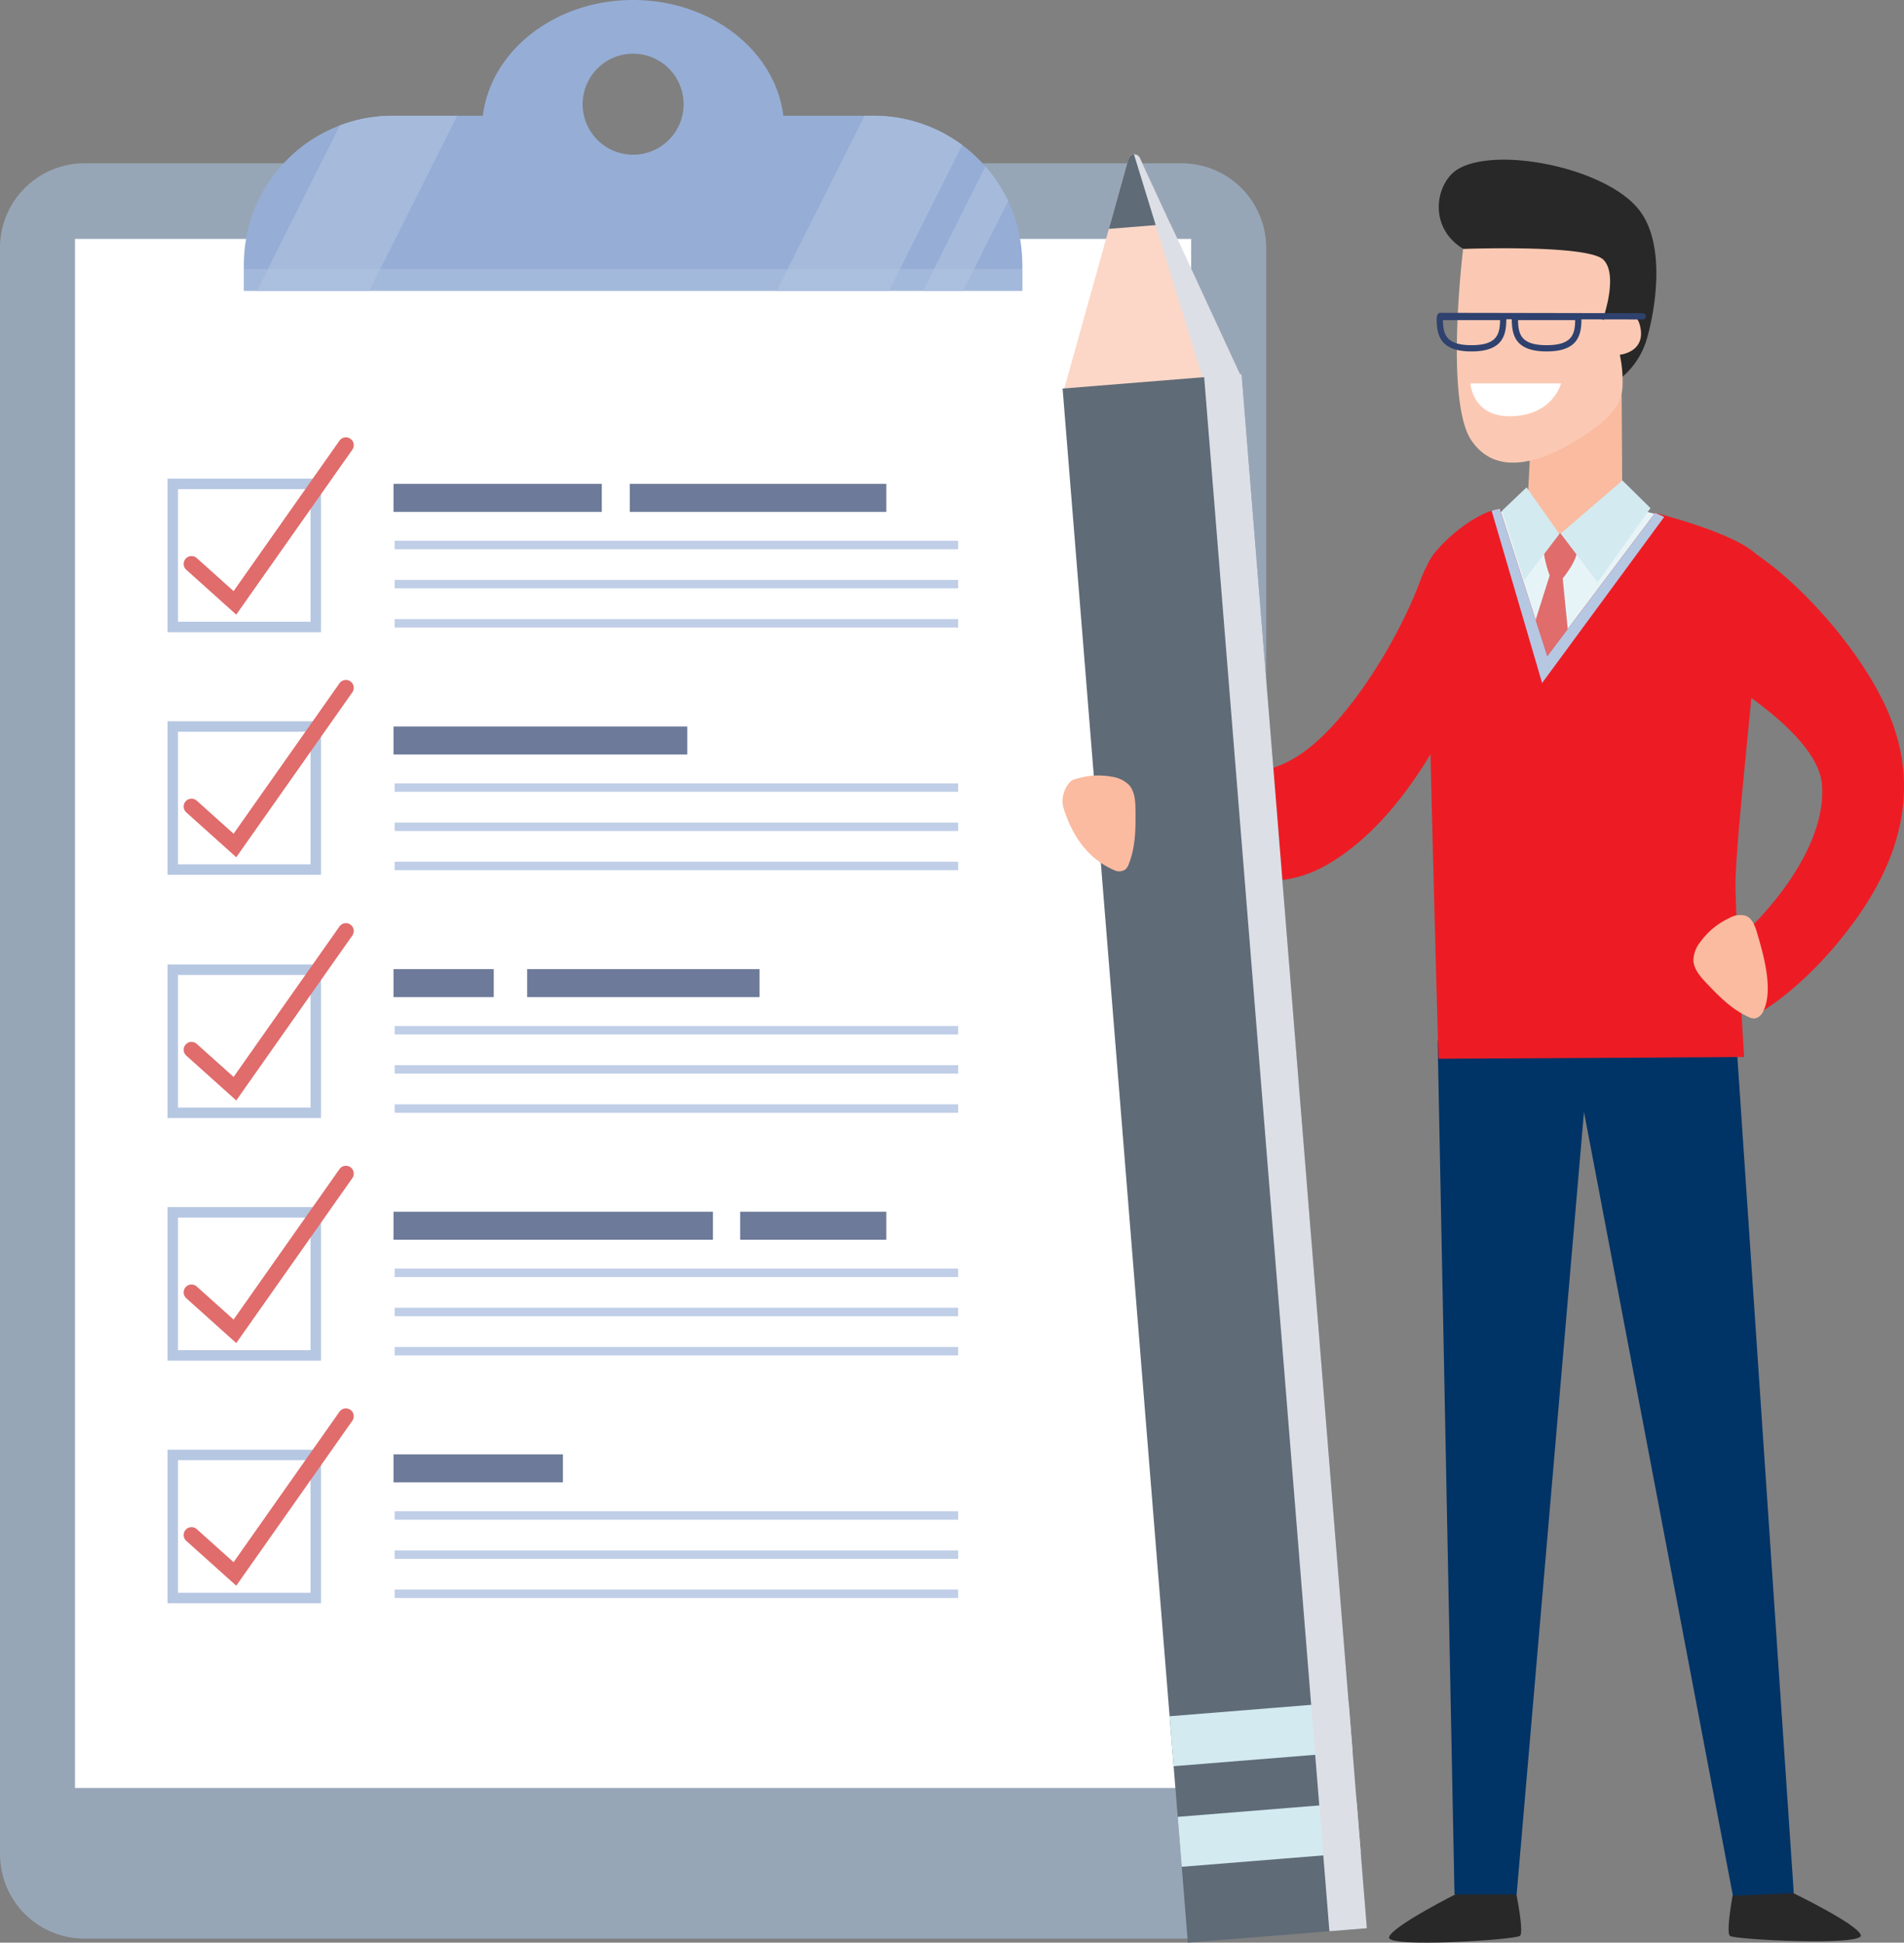
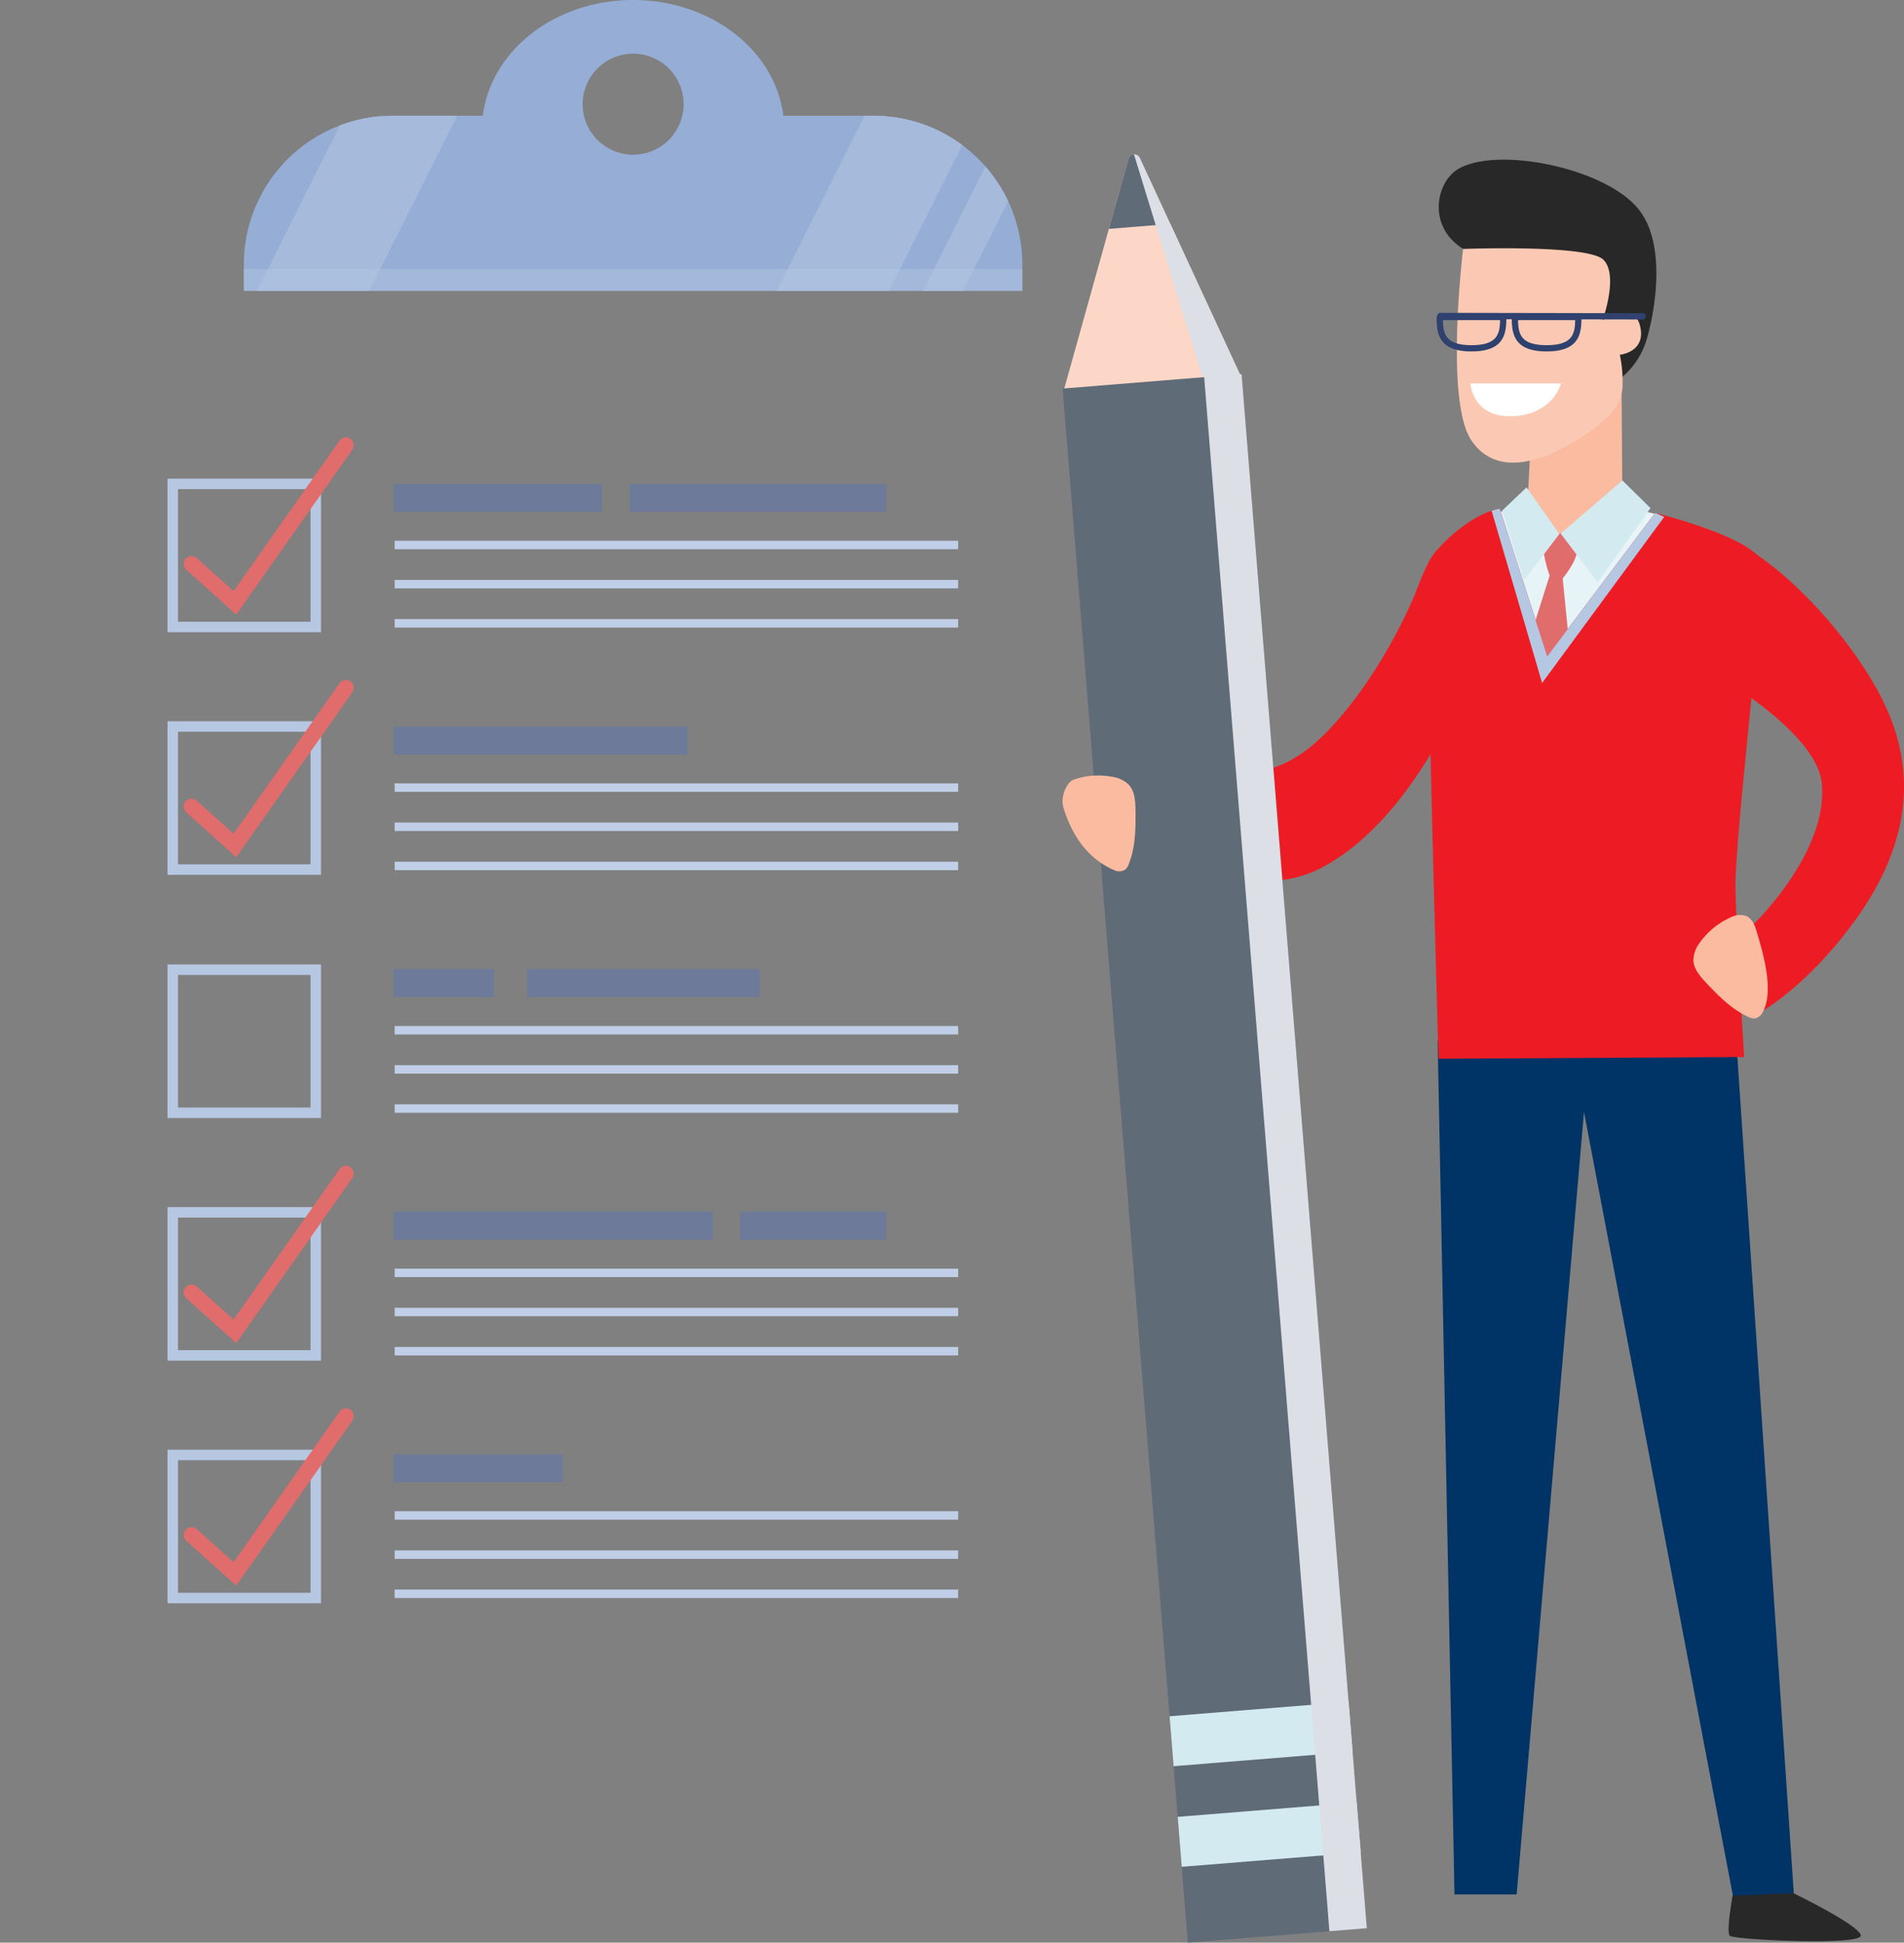
<svg xmlns="http://www.w3.org/2000/svg" id="Group_32201" data-name="Group 32201" width="363.441" height="370.645" viewBox="0 0 363.441 370.645">
  <rect x="0" y="0" width="363.441" height="370.645" fill="#808080" stroke="none" />
  <defs>
    <clipPath id="clip-path">
      <rect id="Rectangle_21607" data-name="Rectangle 21607" width="363.441" height="370.645" fill="none" />
    </clipPath>
    <clipPath id="clip-path-3">
      <rect id="Rectangle_21573" data-name="Rectangle 21573" width="148.595" height="4.149" transform="translate(46.547 51.339)" fill="none" />
    </clipPath>
    <clipPath id="clip-path-4">
      <rect id="Rectangle_21605" data-name="Rectangle 21605" width="44.445" height="339.001" transform="translate(216.461 29.465)" fill="none" />
    </clipPath>
  </defs>
  <g id="Group_32200" data-name="Group 32200" clip-path="url(#clip-path)">
    <g id="Group_32199" data-name="Group 32199">
      <g id="Group_32198" data-name="Group 32198" clip-path="url(#clip-path)">
-         <path id="Path_84653" data-name="Path 84653" d="M225.554,369.877H16.135A16.135,16.135,0,0,1,0,353.742V47.292A16.135,16.135,0,0,1,16.135,31.157H225.554a16.135,16.135,0,0,1,16.135,16.135v306.45a16.135,16.135,0,0,1-16.135,16.135" fill="#97a6b7" />
-         <rect id="Rectangle_21571" data-name="Rectangle 21571" width="213.054" height="295.546" transform="translate(14.317 45.585)" fill="#fff" />
        <path id="Path_84654" data-name="Path 84654" d="M166.749,22.088H149.522C148,9.675,135.742,0,120.844,0S93.689,9.675,92.166,22.088H74.939A28.393,28.393,0,0,0,46.546,50.481v5.008h148.6V50.481a28.393,28.393,0,0,0-28.393-28.393m-45.9,7.43a9.638,9.638,0,1,1,9.639-9.639,9.639,9.639,0,0,1-9.639,9.639" fill="#96aed6" />
        <path id="Path_84655" data-name="Path 84655" d="M70.483,55.488l16.776-33.4H74.939A28.307,28.307,0,0,0,64.9,23.918L49.047,55.488Z" fill="#a6bbdc" />
        <path id="Path_84656" data-name="Path 84656" d="M169.7,55.488l13.967-27.809a28.261,28.261,0,0,0-16.918-5.591h-1.709l-16.776,33.4Z" fill="#a6bbdc" />
        <path id="Path_84657" data-name="Path 84657" d="M192.431,38.368a28.431,28.431,0,0,0-4.329-6.591l-11.91,23.712h7.64Z" fill="#a6bbdc" />
        <g id="Group_32194" data-name="Group 32194" opacity="0.5" style="mix-blend-mode: multiply;isolation: isolate">
          <g id="Group_32193" data-name="Group 32193">
            <g id="Group_32192" data-name="Group 32192" clip-path="url(#clip-path-3)">
              <rect id="Rectangle_21572" data-name="Rectangle 21572" width="148.595" height="4.15" transform="translate(46.547 51.338)" fill="#b0c3e0" />
            </g>
          </g>
        </g>
        <rect id="Rectangle_21574" data-name="Rectangle 21574" width="107.565" height="1.613" transform="translate(75.333 149.464)" fill="#c0cfe7" />
        <rect id="Rectangle_21575" data-name="Rectangle 21575" width="107.565" height="1.614" transform="translate(75.333 156.935)" fill="#c0cfe7" />
        <rect id="Rectangle_21576" data-name="Rectangle 21576" width="107.565" height="1.613" transform="translate(75.333 164.408)" fill="#c0cfe7" />
        <rect id="Rectangle_21577" data-name="Rectangle 21577" width="56.082" height="5.341" transform="translate(75.111 138.611)" fill="#6d7a99" />
        <rect id="Rectangle_21578" data-name="Rectangle 21578" width="27.299" height="27.299" transform="translate(32.975 138.611)" fill="none" stroke="#b6c7e2" stroke-width="2" />
        <path id="Path_84658" data-name="Path 84658" d="M36.558,153.883l8.284,7.43,21.185-30.087" fill="none" stroke="#e06c6c" stroke-linecap="round" stroke-width="3" />
        <rect id="Rectangle_21579" data-name="Rectangle 21579" width="107.565" height="1.613" transform="translate(75.333 242.044)" fill="#c0cfe7" />
        <rect id="Rectangle_21580" data-name="Rectangle 21580" width="107.565" height="1.614" transform="translate(75.333 249.515)" fill="#c0cfe7" />
        <rect id="Rectangle_21581" data-name="Rectangle 21581" width="107.565" height="1.614" transform="translate(75.333 256.988)" fill="#c0cfe7" />
        <rect id="Rectangle_21582" data-name="Rectangle 21582" width="60.979" height="5.341" transform="translate(75.11 231.191)" fill="#6d7a99" />
        <rect id="Rectangle_21583" data-name="Rectangle 21583" width="27.893" height="5.341" transform="translate(141.282 231.191)" fill="#6d7a99" />
        <rect id="Rectangle_21584" data-name="Rectangle 21584" width="27.299" height="27.299" transform="translate(32.975 231.303)" fill="none" stroke="#b6c7e2" stroke-width="2" />
        <path id="Path_84659" data-name="Path 84659" d="M36.558,246.575l8.284,7.43,21.185-30.086" fill="none" stroke="#e06c6c" stroke-linecap="round" stroke-width="3" />
        <rect id="Rectangle_21585" data-name="Rectangle 21585" width="107.565" height="1.613" transform="translate(75.333 288.334)" fill="#c0cfe7" />
        <rect id="Rectangle_21586" data-name="Rectangle 21586" width="107.565" height="1.614" transform="translate(75.333 295.806)" fill="#c0cfe7" />
        <rect id="Rectangle_21587" data-name="Rectangle 21587" width="107.565" height="1.613" transform="translate(75.333 303.279)" fill="#c0cfe7" />
        <rect id="Rectangle_21588" data-name="Rectangle 21588" width="32.344" height="5.341" transform="translate(75.11 277.481)" fill="#6d7a99" />
        <rect id="Rectangle_21589" data-name="Rectangle 21589" width="27.299" height="27.299" transform="translate(32.975 277.593)" fill="none" stroke="#b6c7e2" stroke-width="2" />
        <path id="Path_84660" data-name="Path 84660" d="M36.558,292.866l8.284,7.43,21.185-30.087" fill="none" stroke="#e06c6c" stroke-linecap="round" stroke-width="3" />
        <rect id="Rectangle_21590" data-name="Rectangle 21590" width="27.299" height="27.299" transform="translate(32.975 92.321)" fill="none" stroke="#b6c7e2" stroke-width="2" />
        <rect id="Rectangle_21591" data-name="Rectangle 21591" width="107.565" height="1.613" transform="translate(75.333 103.173)" fill="#c0cfe7" />
        <rect id="Rectangle_21592" data-name="Rectangle 21592" width="107.565" height="1.613" transform="translate(75.333 110.646)" fill="#c0cfe7" />
        <rect id="Rectangle_21593" data-name="Rectangle 21593" width="107.565" height="1.614" transform="translate(75.333 118.117)" fill="#c0cfe7" />
        <rect id="Rectangle_21594" data-name="Rectangle 21594" width="39.762" height="5.341" transform="translate(75.11 92.32)" fill="#6d7a99" />
        <rect id="Rectangle_21595" data-name="Rectangle 21595" width="48.961" height="5.341" transform="translate(120.214 92.321)" fill="#6d7a99" />
        <path id="Path_84661" data-name="Path 84661" d="M36.558,107.593l8.284,7.43L66.027,84.937" fill="none" stroke="#e06c6c" stroke-linecap="round" stroke-width="3" />
        <rect id="Rectangle_21596" data-name="Rectangle 21596" width="107.565" height="1.613" transform="translate(75.333 195.754)" fill="#c0cfe7" />
        <rect id="Rectangle_21597" data-name="Rectangle 21597" width="107.565" height="1.613" transform="translate(75.333 203.226)" fill="#c0cfe7" />
        <rect id="Rectangle_21598" data-name="Rectangle 21598" width="107.565" height="1.613" transform="translate(75.333 210.699)" fill="#c0cfe7" />
        <rect id="Rectangle_21599" data-name="Rectangle 21599" width="19.139" height="5.341" transform="translate(75.111 184.901)" fill="#6d7a99" />
        <rect id="Rectangle_21600" data-name="Rectangle 21600" width="44.361" height="5.341" transform="translate(100.629 184.901)" fill="#6d7a99" />
        <rect id="Rectangle_21601" data-name="Rectangle 21601" width="27.299" height="27.299" transform="translate(32.975 185.013)" fill="none" stroke="#b6c7e2" stroke-width="2" />
-         <path id="Path_84662" data-name="Path 84662" d="M36.558,200.285l8.284,7.43,21.185-30.087" fill="none" stroke="#e06c6c" stroke-linecap="round" stroke-width="3" />
-         <path id="Path_84663" data-name="Path 84663" d="M278.5,361.075s-12.854,6.427-13.349,8.529,23.979.494,24.967-.248-1.236-10.753-1.236-10.753Z" fill="#282828" />
        <path id="Path_84664" data-name="Path 84664" d="M341.719,360.9s12.953,6.226,13.48,8.32-23.968.867-24.968.141,1.068-10.771,1.068-10.771Z" fill="#282828" />
        <path id="Path_84665" data-name="Path 84665" d="M274.3,104.974s-1.669,1.7-3.337,6.18c-2.738,7.352-9.013,19.2-16.81,27.563-8.613,9.237-15.821,10.135-26.2,6.922a124.22,124.22,0,0,0-15.08-3.955l2.967,15.079s19.364,18.21,37,8.487c18.741-10.334,28.51-38.563,28.51-38.563Z" fill="#ed1c24" />
        <path id="Path_84666" data-name="Path 84666" d="M274.422,198.54l3.214,162.906H289.5l12.855-149.31,28.428,149.557L342.4,361.2,331.278,196.4Z" fill="#036" />
        <path id="Path_84667" data-name="Path 84667" d="M310.389,96.817s15.78,2.925,21.218,7.375-.082,34.278-.082,34.278h-53.4s-1.03-28.261-.082-32.053c.824-3.3,2.348-6.18,5.438-7.664a40.424,40.424,0,0,1,12.69-2.925c3.461-.123,14.214.989,14.214.989" fill="#e7f4f7" />
        <path id="Path_84668" data-name="Path 84668" d="M309.524,72.137l.165,26.2L297.164,107.9l-5.768-8.4.824-15.821Z" fill="#fabba0" />
        <path id="Path_84669" data-name="Path 84669" d="M308.535,72.8a15.107,15.107,0,0,0,5.85-8.24c1.731-6.1,3.631-18.5-1.812-24.885-6.675-7.828-27.105-11.784-34.32-7.375-4.45,2.719-6.016,12.113,2.513,15.945s23.319,3.09,23.319,3.831,1.154,20.147,4.45,20.724" fill="#282828" />
        <path id="Path_84670" data-name="Path 84670" d="M279.283,47.5S275.74,76.423,280.849,84s14.5,3.544,20.765-.412,7.7-6.458,8.075-9.476a23.835,23.835,0,0,0-.495-6.427s5.274-.494,3.791-5.768c-1.193-4.24-7.087-.824-7.087-.824s3.132-8.57.165-11.536-26.78-2.06-26.78-2.06" fill="#fbc9b3" />
        <path id="Path_84671" data-name="Path 84671" d="M313.6,59.756l-38.711-.07c-.381,0-.567.425-.621.744a3.907,3.907,0,0,0-.031.757c.005.266.017.532.038.8s.05.525.092.786a6.82,6.82,0,0,0,.168.76,5.122,5.122,0,0,0,.262.72,4.261,4.261,0,0,0,.377.668,3.974,3.974,0,0,0,.513.6,4.211,4.211,0,0,0,.667.521,5.155,5.155,0,0,0,.842.426,6.946,6.946,0,0,0,1.037.32,9.987,9.987,0,0,0,1.251.2c.465.045.932.064,1.4.064,6.014,0,6.626-3.137,6.648-6.145l1.041,0c.023,3.007.635,6.143,6.649,6.143,6,0,6.622-3.119,6.648-6.119l11.73.021a.6.6,0,0,0,0-1.195m-18.379,6.1c-4.846,0-5.415-2.046-5.454-4.779h10.907c-.038,2.733-.607,4.779-5.453,4.779m-14.338,0c-4.846,0-5.415-2.046-5.454-4.779h10.908c-.039,2.733-.608,4.779-5.454,4.779" fill="#2f416e" />
        <path id="Path_84672" data-name="Path 84672" d="M297.768,101.719s-3.23,2.27-3.056,3.929a22.2,22.2,0,0,0,1.093,4.146l-8.339,26.412,4.452,13.882,9.342-9.866-2.968-29.859s2.532-3.056,2.706-5.064-3.23-3.58-3.23-3.58" fill="#e06c6c" />
        <path id="Path_84673" data-name="Path 84673" d="M297.906,101.8l11.783-10.135,5.356,5.273-10.094,14.173Z" fill="#d3eaf0" />
        <path id="Path_84674" data-name="Path 84674" d="M286.287,97.064l9.064,28.14,20.6-27.357s15.492,3.873,19.447,8.075c2.47,2.624-4.367,52.572-4.12,63.943.178,8.179,1.648,31.807,1.648,31.807l-58.34.329s-2.637-91.835-2.019-94.307,8.034-9.765,13.72-10.63" fill="#ed1c24" />
        <path id="Path_84675" data-name="Path 84675" d="M328.065,101.884a37.205,37.205,0,0,1,8.9,5.109c8.484,6.17,19.385,18.725,23.813,29.747,5.821,14.481,1.545,27.933-7.415,39.881s-17.3,16.48-17.3,16.48l-1.656-16.45s14.51-13.708,13.358-27.057c-.995-11.5-26.863-24.72-26.863-24.72Z" fill="#ed1c24" />
        <path id="Path_84676" data-name="Path 84676" d="M317.671,98.623c-1.057-.485-1.72-.777-1.72-.777l-20.6,27.357-9.064-28.14a10.069,10.069,0,0,0-1.56.393l9.636,32.856Z" fill="#b6c7e2" />
        <path id="Path_84677" data-name="Path 84677" d="M297.659,101.884l-6.262-8.9-4.677,4.449,4.2,13.288Z" fill="#d3eaf0" />
        <path id="Path_84678" data-name="Path 84678" d="M335.324,177.756c-.359-1.206-.888-2.532-2.05-3.014a3.912,3.912,0,0,0-3.037.351,14.263,14.263,0,0,0-5.715,4.684,5.738,5.738,0,0,0-1.281,3.389c.048,1.7,1.278,3.116,2.448,4.356,2.4,2.544,4.923,5.107,8.12,6.522a2.406,2.406,0,0,0,1.137.275,2.249,2.249,0,0,0,1.643-1.424c2.018-4.089-.063-11.1-1.265-15.139" fill="#fabba0" />
        <path id="Path_84679" data-name="Path 84679" d="M280.684,73.149h17.3s-1.483,5.933-9.229,6.262-8.075-6.262-8.075-6.262" fill="#fff" />
        <path id="Path_84680" data-name="Path 84680" d="M237.072,72.264l-17.084,1.377L202.9,75.019,215.388,30.35a1.165,1.165,0,0,1,2.205-.178Z" fill="#fcd7c7" />
        <rect id="Rectangle_21602" data-name="Rectangle 21602" width="34.279" height="297.471" transform="translate(202.832 74.136) rotate(-4.61)" fill="#5f6b77" />
        <rect id="Rectangle_21603" data-name="Rectangle 21603" width="34.279" height="9.562" transform="translate(224.803 346.642) rotate(-4.61)" fill="#d3eaf0" />
        <rect id="Rectangle_21604" data-name="Rectangle 21604" width="34.279" height="9.562" transform="translate(223.255 327.448) rotate(-4.61)" fill="#d3eaf0" />
        <path id="Path_84681" data-name="Path 84681" d="M223.4,42.723l-5.808-12.551a1.166,1.166,0,0,0-2.206.178l-3.722,13.319Z" fill="#5f6b77" />
        <g id="Group_32197" data-name="Group 32197" style="mix-blend-mode: multiply;isolation: isolate">
          <g id="Group_32196" data-name="Group 32196">
            <g id="Group_32195" data-name="Group 32195" clip-path="url(#clip-path-4)">
              <path id="Path_84682" data-name="Path 84682" d="M236.676,71.408,217.594,30.172a1.178,1.178,0,0,0-1.133-.705L229.53,71.984l.325-.026,23.906,296.508,7.145-.575L237,71.382Z" fill="#dcdfe6" />
            </g>
          </g>
        </g>
        <path id="Path_84683" data-name="Path 84683" d="M203.036,154.245c-.785-2.5.818-5.1,1.8-5.451a14.275,14.275,0,0,1,7.365-.607,5.734,5.734,0,0,1,3.276,1.545c1.151,1.259,1.249,3.128,1.27,4.833.045,3.5.013,7.094-1.3,10.333a2.4,2.4,0,0,1-.626.988,2.139,2.139,0,0,1-2.171.119c-5.342-2.317-8.134-7.038-9.617-11.76" fill="#fabba0" />
      </g>
    </g>
  </g>
</svg>